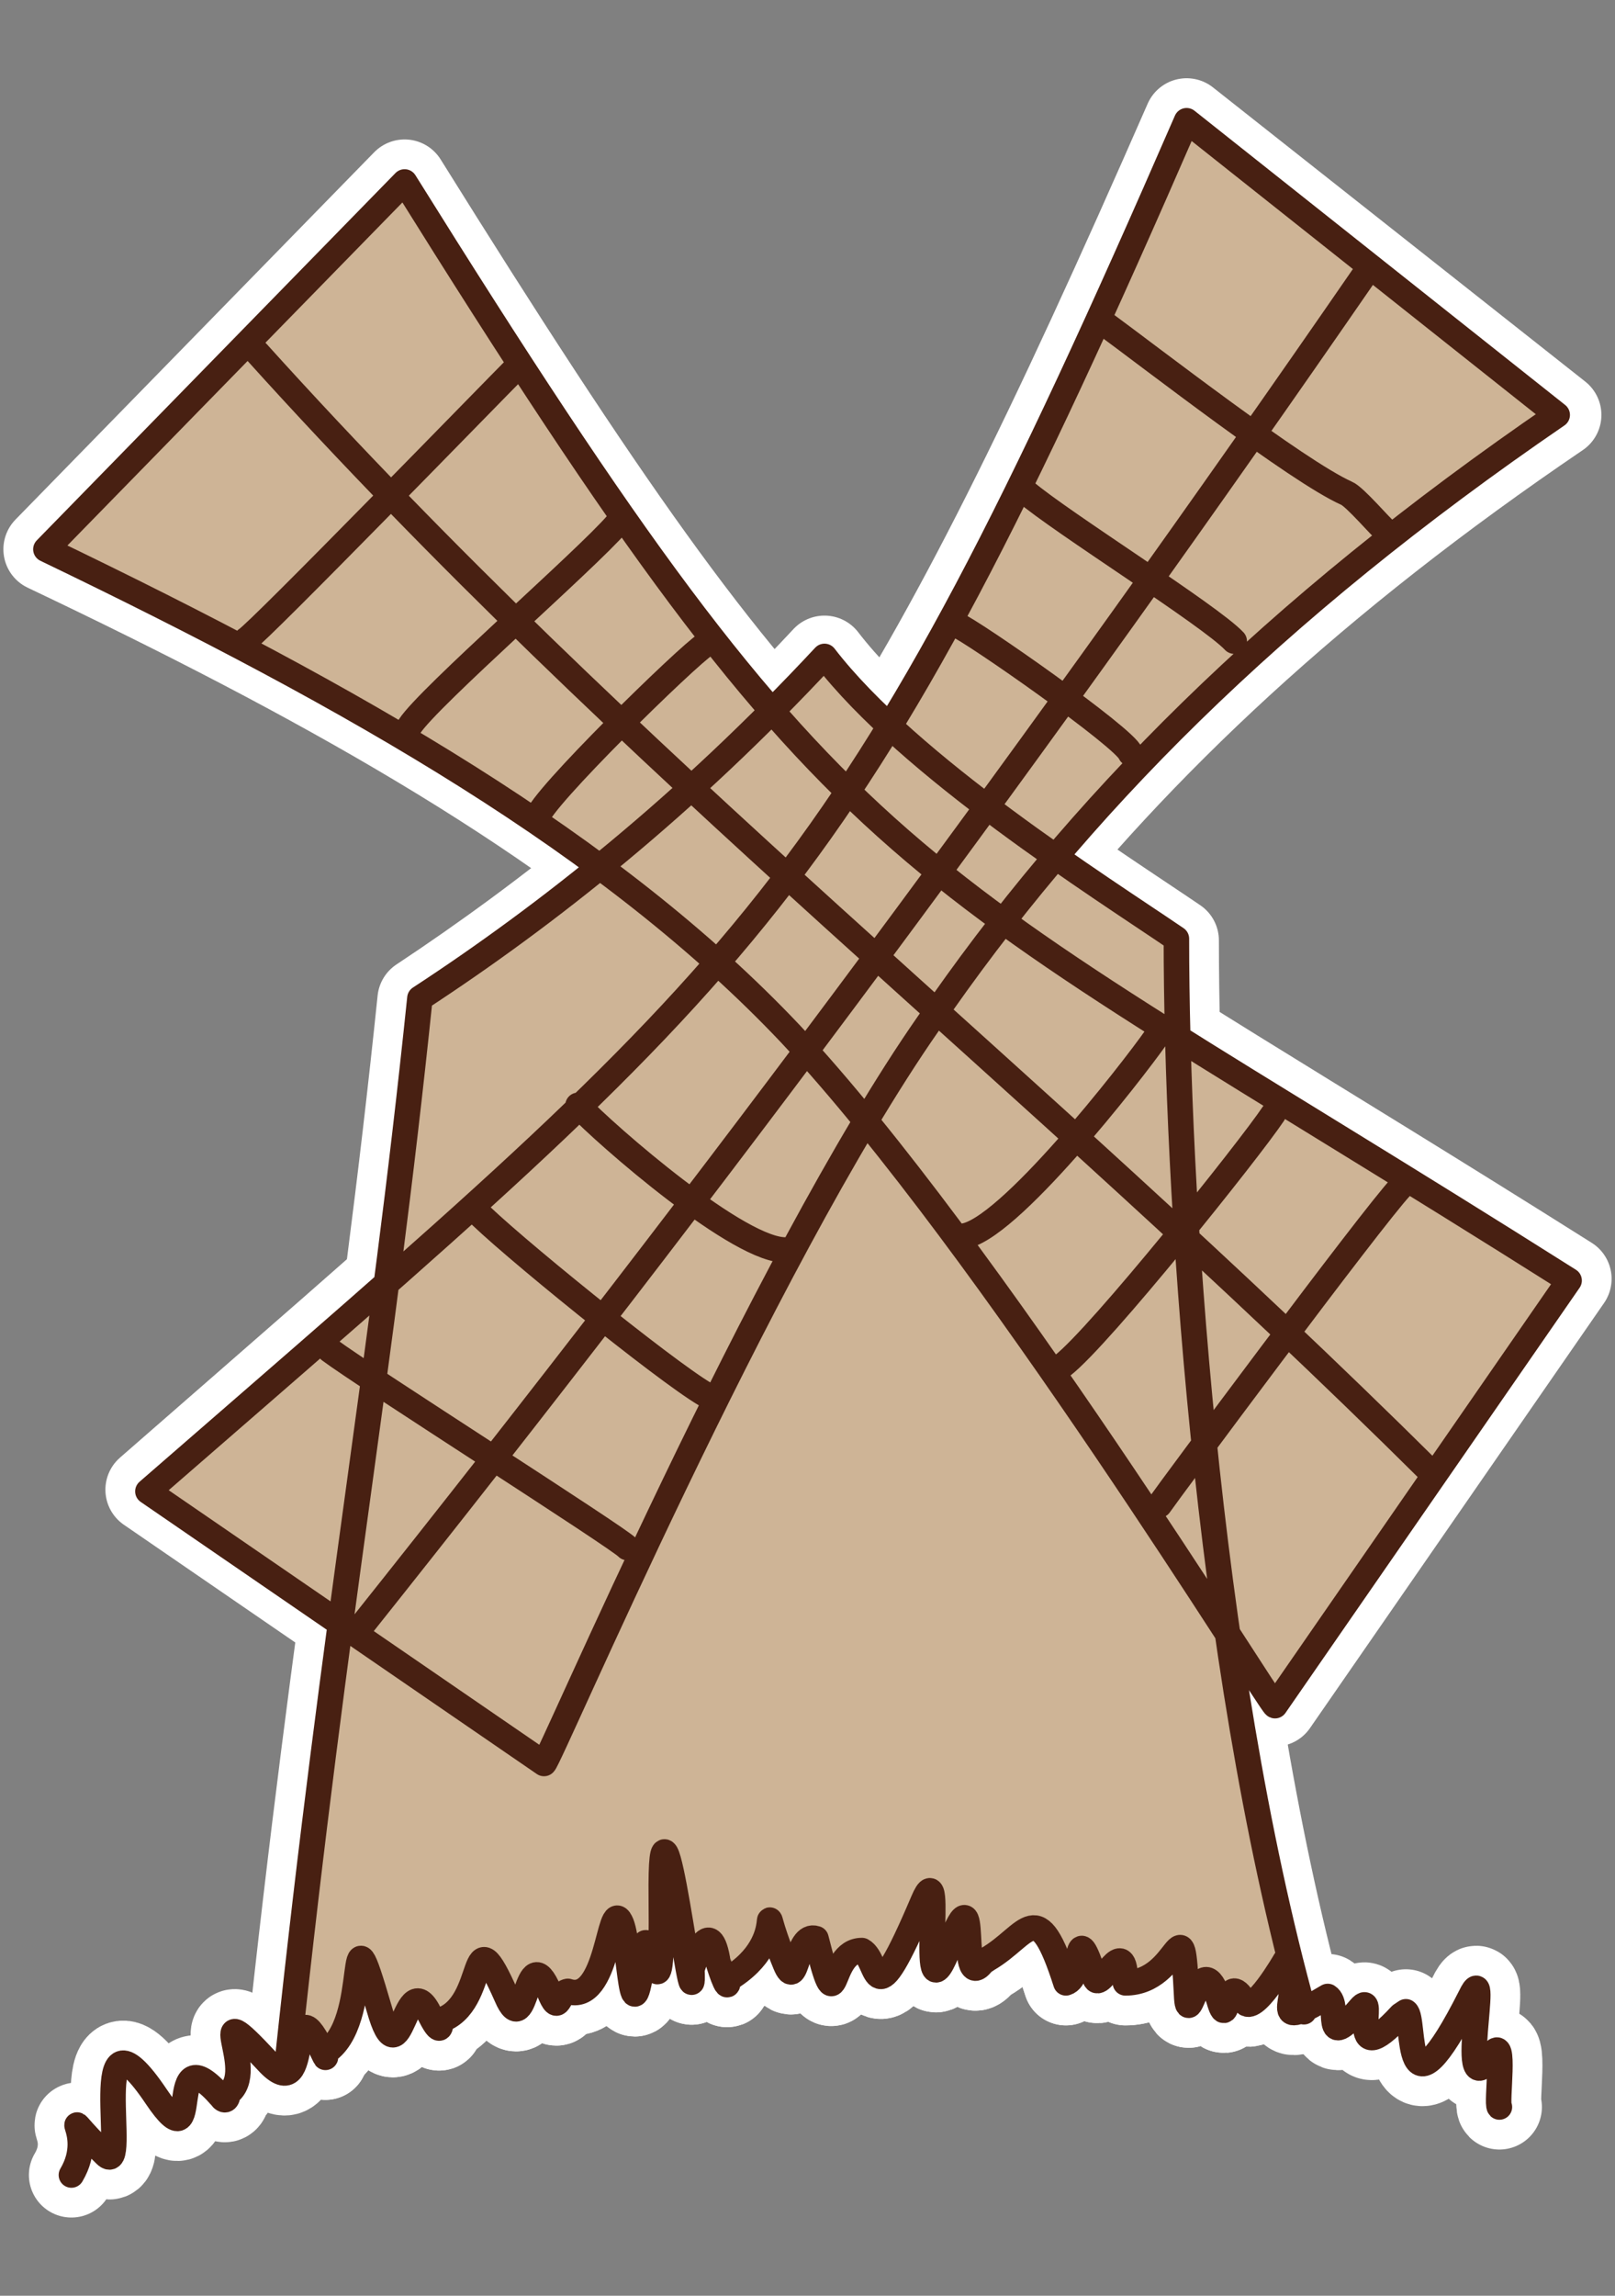
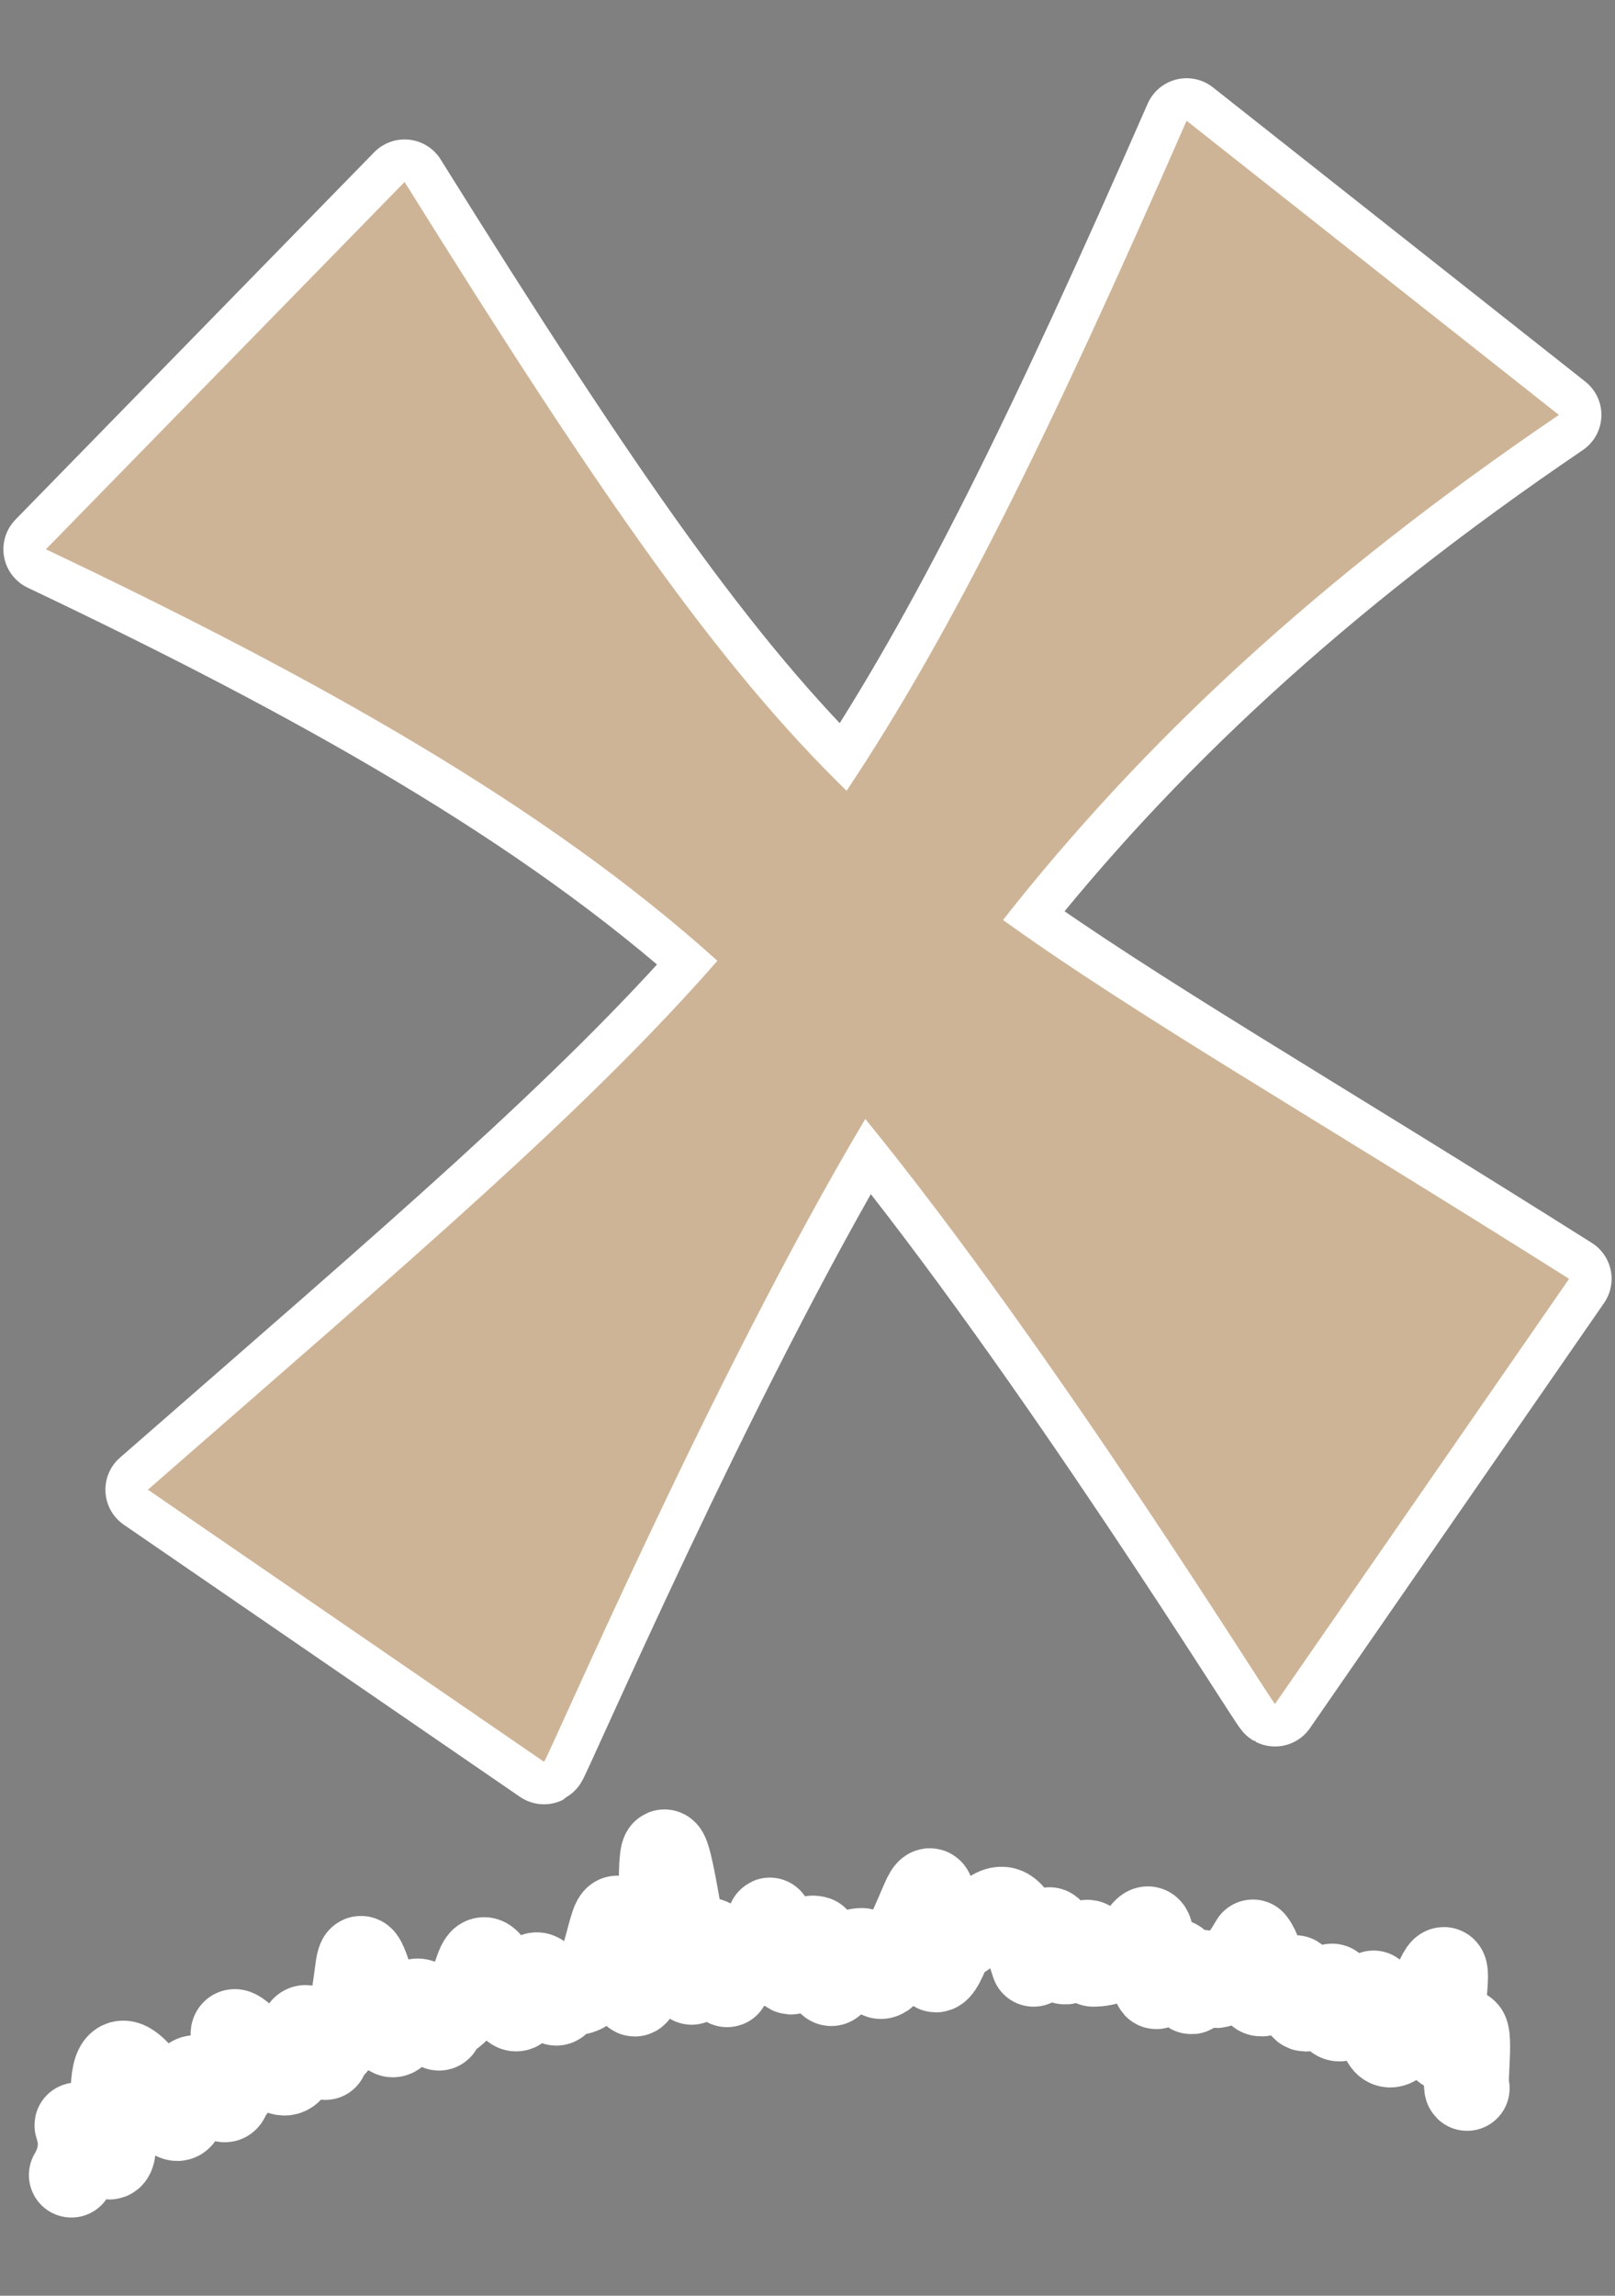
<svg xmlns="http://www.w3.org/2000/svg" id="Слой_1" x="0px" y="0px" viewBox="0 0 95 135" style="enable-background:new 0 0 95 135;" xml:space="preserve">
  <rect x="0" y="0" width="95" height="135" fill="#808080" stroke="none" />
  <style type="text/css"> .st0{fill-rule:evenodd;clip-rule:evenodd;fill:none;stroke:#FFFFFF;stroke-width:5;stroke-linecap:round;stroke-linejoin:round;stroke-miterlimit:22.926;} .st1{fill:none;stroke:#FFFFFF;stroke-width:5;stroke-linecap:round;stroke-linejoin:round;stroke-miterlimit:22.926;} .st2{fill-rule:evenodd;clip-rule:evenodd;fill:#CEB496;} .st3{fill:none;stroke:#482012;stroke-width:1.5;stroke-linecap:round;stroke-linejoin:round;stroke-miterlimit:22.926;} </style>
  <g>
-     <path class="st0" d="M76.6,118.2c-5.7-20.9-7.4-48.6-7.4-62.9c-4.4-3-15.7-10.1-20.7-16.6c-8.1,8.7-16.4,15.2-23.8,20.1 c-2.3,22.2-4.9,35.4-7.8,62.6l0.3,0c0.5-1.2,0.2-3.9,1.9-0.5c0.1,0.2,0,0,0-0.2c2.9-1.7,1.1-9.8,3.2-2.6c1.3,4.6,1.5-2.8,3,0.4 c0.1,0.2,0.7,1.4,0.6,0.3c2.9-0.9,1.6-6.6,3.9-1.4c1.2,2.8,1.1-3.6,2.5-0.3c0.6,1.5,0.5,0.1,1.1,0c2.4,0.8,2.4-5.5,3.1-4.1 c0.6,1.1,0.6,8,1.4,1.5c0.2-1.7,1.1,5.9,1-2.9c-0.1-9.3,2,8.8,1.8,4.2c0,0,1-3.4,1.5-0.6c0,0.1,0.7,2.3,0.6,1.2 c4.1-2.4,1.3-6,3.4-0.9c0.7,1.7,0.6-1.9,1.8-1.5c1.4,5.5,0.6,0.7,2.7,0.7c1.1,0.6,0.5,4.4,3.6-2.9c1.4-3.3-0.5,8,1.6,2.5 c1.8-4.7,0.4,3.1,1.9,1.1l0.3-0.2c2.4-1.4,2.9-3.9,4.6,1.4c1.1-0.3,0.4-4.2,1.7-0.3c0.3,1,1.8-2.9,1.8,0.3c3.3,0,3.3-5.1,3.6,0.7 c0.1,2.4,0.8-3.2,1.9,0.3c0.6,2.1,0.3-2,1.5,0.1c0.5,0.9,2.4-2.4,2.4-2.4C76.9,116.8,75.1,118.8,76.6,118.2L76.6,118.2z" />
    <path class="st0" d="M2.7,32.3l21.1-21.6c11.6,18.6,18.5,28.5,26,35.8C56,37.2,61.7,25.6,69.8,7.1l21.9,17.3 C77.4,34.1,67.1,43.8,59,54.1c7.8,5.6,17.6,11.2,33.3,21.1l-17.3,25c-0.2-0.1-13-20.8-24.1-34.4c-9,15.1-18.7,37.7-18.9,37.8 l-23.3-16c15.8-13.8,25.7-22.2,33.5-31.1C32.1,47.4,18.7,39.9,2.7,32.3L2.7,32.3z" />
-     <path class="st1" d="M4.2,127.9c1.6-2.7-1.3-4.4,2-1.2c1.5,1.5-1.3-9.8,3-3.4c2.9,4.3,0.3-4,3.8,0c0.2,0.3,0.4,0.2,0.4-0.2 c1.9-1.3-1.7-6.2,2.3-1.9c2.8,3.1,1-5.4,3.4-0.3c0.1,0.2,0,0,0-0.2c2.9-1.7,1.1-9.8,3.2-2.6c1.3,4.6,1.5-2.8,3,0.4 c0.1,0.2,0.7,1.4,0.6,0.3c2.9-0.9,1.6-6.6,3.9-1.4c1.2,2.8,1.1-3.6,2.5-0.3c0.6,1.5,0.5,0.1,1.1,0c2.4,0.8,2.4-5.5,3.1-4.1 c0.6,1.1,0.6,8,1.4,1.5c0.2-1.7,1.1,5.9,1-2.9c-0.1-9.3,2,8.8,1.8,4.2c0,0,1-3.4,1.5-0.6c0,0.1,0.7,2.3,0.6,1.2 c4.1-2.4,1.3-6,3.4-0.9c0.7,1.7,0.6-1.9,1.8-1.5c1.4,5.5,0.6,0.7,2.7,0.7c1.1,0.6,0.5,4.4,3.6-2.9c1.4-3.3-0.5,8,1.6,2.5 c1.8-4.7,0.4,3.1,1.9,1.1l0.3-0.2c2.4-1.4,2.9-3.9,4.6,1.4c1.1-0.3,0.4-4.2,1.7-0.3c0.3,1,1.8-2.9,1.8,0.3c3.3,0,3.3-5.1,3.6,0.7 c0.1,2.4,0.8-3.2,1.9,0.3c0.6,2.1,0.3-2,1.5,0.1c0.5,0.9,2.4-2.4,2.4-2.4c1.4,1.8-1.5,4.5,2.5,2.1c0.8,0.5-0.4,3.4,1.9,0.7 c1.1-1.3-1,4.1,2.4,0.4l0.3-0.2c0.6,0.4-0.3,7.2,3.8-0.9c1.3-2.7-1,7,1.3,3.4c0.8-1.3,0.2,2.9,0.4,3.1" />
-     <path class="st2" d="M76.6,118.2c-5.7-20.9-7.4-48.6-7.4-62.9c-4.4-3-15.7-10.1-20.7-16.6c-8.1,8.7-16.4,15.2-23.8,20.1 c-2.3,22.2-4.9,35.4-7.8,62.6l0.3,0c0.5-1.2,0.2-3.9,1.9-0.5c0.1,0.2,0,0,0-0.2c2.9-1.7,1.1-9.8,3.2-2.6c1.3,4.6,1.5-2.8,3,0.4 c0.1,0.2,0.7,1.4,0.6,0.3c2.9-0.9,1.6-6.6,3.9-1.4c1.2,2.8,1.1-3.6,2.5-0.3c0.6,1.5,0.5,0.1,1.1,0c2.4,0.8,2.4-5.5,3.1-4.1 c0.6,1.1,0.6,8,1.4,1.5c0.2-1.7,1.1,5.9,1-2.9c-0.1-9.3,2,8.8,1.8,4.2c0,0,1-3.4,1.5-0.6c0,0.1,0.7,2.3,0.6,1.2 c4.1-2.4,1.3-6,3.4-0.9c0.7,1.7,0.6-1.9,1.8-1.5c1.4,5.5,0.6,0.7,2.7,0.7c1.1,0.6,0.5,4.4,3.6-2.9c1.4-3.3-0.5,8,1.6,2.5 c1.8-4.7,0.4,3.1,1.9,1.1l0.3-0.2c2.4-1.4,2.9-3.9,4.6,1.4c1.1-0.3,0.4-4.2,1.7-0.3c0.3,1,1.8-2.9,1.8,0.3c3.3,0,3.3-5.1,3.6,0.7 c0.1,2.4,0.8-3.2,1.9,0.3c0.6,2.1,0.3-2,1.5,0.1c0.5,0.9,2.4-2.4,2.4-2.4C76.9,116.8,75.1,118.8,76.6,118.2L76.6,118.2z" />
+     <path class="st1" d="M4.2,127.9c1.6-2.7-1.3-4.4,2-1.2c1.5,1.5-1.3-9.8,3-3.4c2.9,4.3,0.3-4,3.8,0c0.2,0.3,0.4,0.2,0.4-0.2 c1.9-1.3-1.7-6.2,2.3-1.9c2.8,3.1,1-5.4,3.4-0.3c0.1,0.2,0,0,0-0.2c2.9-1.7,1.1-9.8,3.2-2.6c1.3,4.6,1.5-2.8,3,0.4 c0.1,0.2,0.7,1.4,0.6,0.3c2.9-0.9,1.6-6.6,3.9-1.4c1.2,2.8,1.1-3.6,2.5-0.3c0.6,1.5,0.5,0.1,1.1,0c2.4,0.8,2.4-5.5,3.1-4.1 c0.6,1.1,0.6,8,1.4,1.5c0.2-1.7,1.1,5.9,1-2.9c-0.1-9.3,2,8.8,1.8,4.2c0,0,1-3.4,1.5-0.6c0,0.1,0.7,2.3,0.6,1.2 c4.1-2.4,1.3-6,3.4-0.9c0.7,1.7,0.6-1.9,1.8-1.5c1.4,5.5,0.6,0.7,2.7,0.7c1.1,0.6,0.5,4.4,3.6-2.9c1.4-3.3-0.5,8,1.6,2.5 l0.3-0.2c2.4-1.4,2.9-3.9,4.6,1.4c1.1-0.3,0.4-4.2,1.7-0.3c0.3,1,1.8-2.9,1.8,0.3c3.3,0,3.3-5.1,3.6,0.7 c0.1,2.4,0.8-3.2,1.9,0.3c0.6,2.1,0.3-2,1.5,0.1c0.5,0.9,2.4-2.4,2.4-2.4c1.4,1.8-1.5,4.5,2.5,2.1c0.8,0.5-0.4,3.4,1.9,0.7 c1.1-1.3-1,4.1,2.4,0.4l0.3-0.2c0.6,0.4-0.3,7.2,3.8-0.9c1.3-2.7-1,7,1.3,3.4c0.8-1.3,0.2,2.9,0.4,3.1" />
    <path class="st2" d="M2.7,32.3l21.1-21.6c11.6,18.6,18.5,28.5,26,35.8C56,37.2,61.7,25.6,69.8,7.1l21.9,17.3 C77.4,34.1,67.1,43.8,59,54.1c7.8,5.6,17.6,11.2,33.3,21.1l-17.3,25c-0.2-0.1-13-20.8-24.1-34.4c-9,15.1-18.7,37.7-18.9,37.8 l-23.3-16c15.8-13.8,25.7-22.2,33.5-31.1C32.1,47.4,18.7,39.9,2.7,32.3L2.7,32.3z" />
-     <path class="st3" d="M91.6,24.4L69.8,7.1c-20,46-25.1,49.3-61.1,80.6l23.3,16c0.3-0.1,12.7-29.3,22.6-43.5 C63.3,47.5,74.8,35.9,91.6,24.4L91.6,24.4z M64.8,18.9c3,2.2,11.5,8.8,14.4,10.1c0.5,0.2,2.1,2.1,2.3,2.2 M80.3,16.1 C61.4,43.5,42,69.6,21.2,95.7 M34,65c1.6,1.7,9.6,8.7,12.3,8.5 M19.4,79.4c2,1.5,17.1,11.1,17.5,11.6 M27.9,71.1 c1.7,1.8,11.2,9.5,13.6,10.9 M56.2,36.7c1,0.4,10,6.7,10.3,7.6 M60.3,28.9c2.1,1.8,10.9,7.3,12.3,8.8 M2.7,32.3l21.1-21.6 C50.2,53,52.3,50,92.3,75.3l-17.3,25c-0.3-0.1-16.8-27-28.5-39.5C36,49.7,21,41.1,2.7,32.3L2.7,32.3z M15.1,20.7 c22.2,24.6,45,42,69,65.8 M82.4,69.8c-1.7,1.8-13.8,18.1-14.2,18.7 M68,61c-1.4,2-8.8,11.5-11.4,11.7 M74.9,65.5 c-1.4,2.1-10.2,13.1-12.4,14.8 M41.5,37.9c-1,0.6-9.8,9.2-9.9,10.2 M30.4,21.6C29,23,15.2,37.2,14.5,37.6 M36.3,30.8 C34.5,32.9,25.2,41,24.1,42.7 M16.9,121.3c2.9-27.2,5.5-40.4,7.8-62.6c7.5-4.9,15.7-11.4,23.8-20.1c5,6.5,16.3,13.6,20.7,16.6 c0,14.4,1.7,42.2,7.5,63.1 M4.2,127.9c1.6-2.7-1.3-4.4,2-1.2c1.5,1.5-1.3-9.8,3-3.4c2.9,4.3,0.3-4,3.8,0c0.2,0.3,0.4,0.2,0.4-0.2 c1.9-1.3-1.7-6.2,2.3-1.9c2.8,3.1,1-5.4,3.4-0.3c0.1,0.2,0,0,0-0.2c2.9-1.7,1.1-9.8,3.2-2.6c1.3,4.6,1.5-2.8,3,0.4 c0.1,0.2,0.7,1.4,0.6,0.3c2.9-0.9,1.6-6.6,3.9-1.4c1.2,2.8,1.1-3.6,2.5-0.3c0.6,1.5,0.5,0.1,1.1,0c2.4,0.8,2.4-5.5,3.1-4.1 c0.6,1.1,0.6,8,1.4,1.5c0.2-1.7,1.1,5.9,1-2.9c-0.1-9.3,2,8.8,1.8,4.2c0,0,1-3.4,1.5-0.6c0,0.1,0.7,2.3,0.6,1.2 c4.1-2.4,1.3-6,3.4-0.9c0.7,1.7,0.6-1.9,1.8-1.5c1.4,5.5,0.6,0.7,2.7,0.7c1.1,0.6,0.5,4.4,3.6-2.9c1.4-3.3-0.5,8,1.6,2.5 c1.8-4.7,0.4,3.1,1.9,1.1l0.3-0.2c2.4-1.4,2.9-3.9,4.6,1.4c1.1-0.3,0.4-4.2,1.7-0.3c0.3,1,1.8-2.9,1.8,0.3c3.3,0,3.3-5.1,3.6,0.7 c0.1,2.4,0.8-3.2,1.9,0.3c0.6,2.1,0.3-2,1.5,0.1c0.5,0.9,2.4-2.4,2.4-2.4c1.4,1.8-1.5,4.5,2.5,2.1c0.8,0.5-0.4,3.4,1.9,0.7 c1.1-1.3-1,4.1,2.4,0.4l0.3-0.2c0.6,0.4-0.3,7.2,3.8-0.9c1.3-2.7-1,7,1.3,3.4c0.8-1.3,0.2,2.9,0.4,3.1" />
  </g>
</svg>